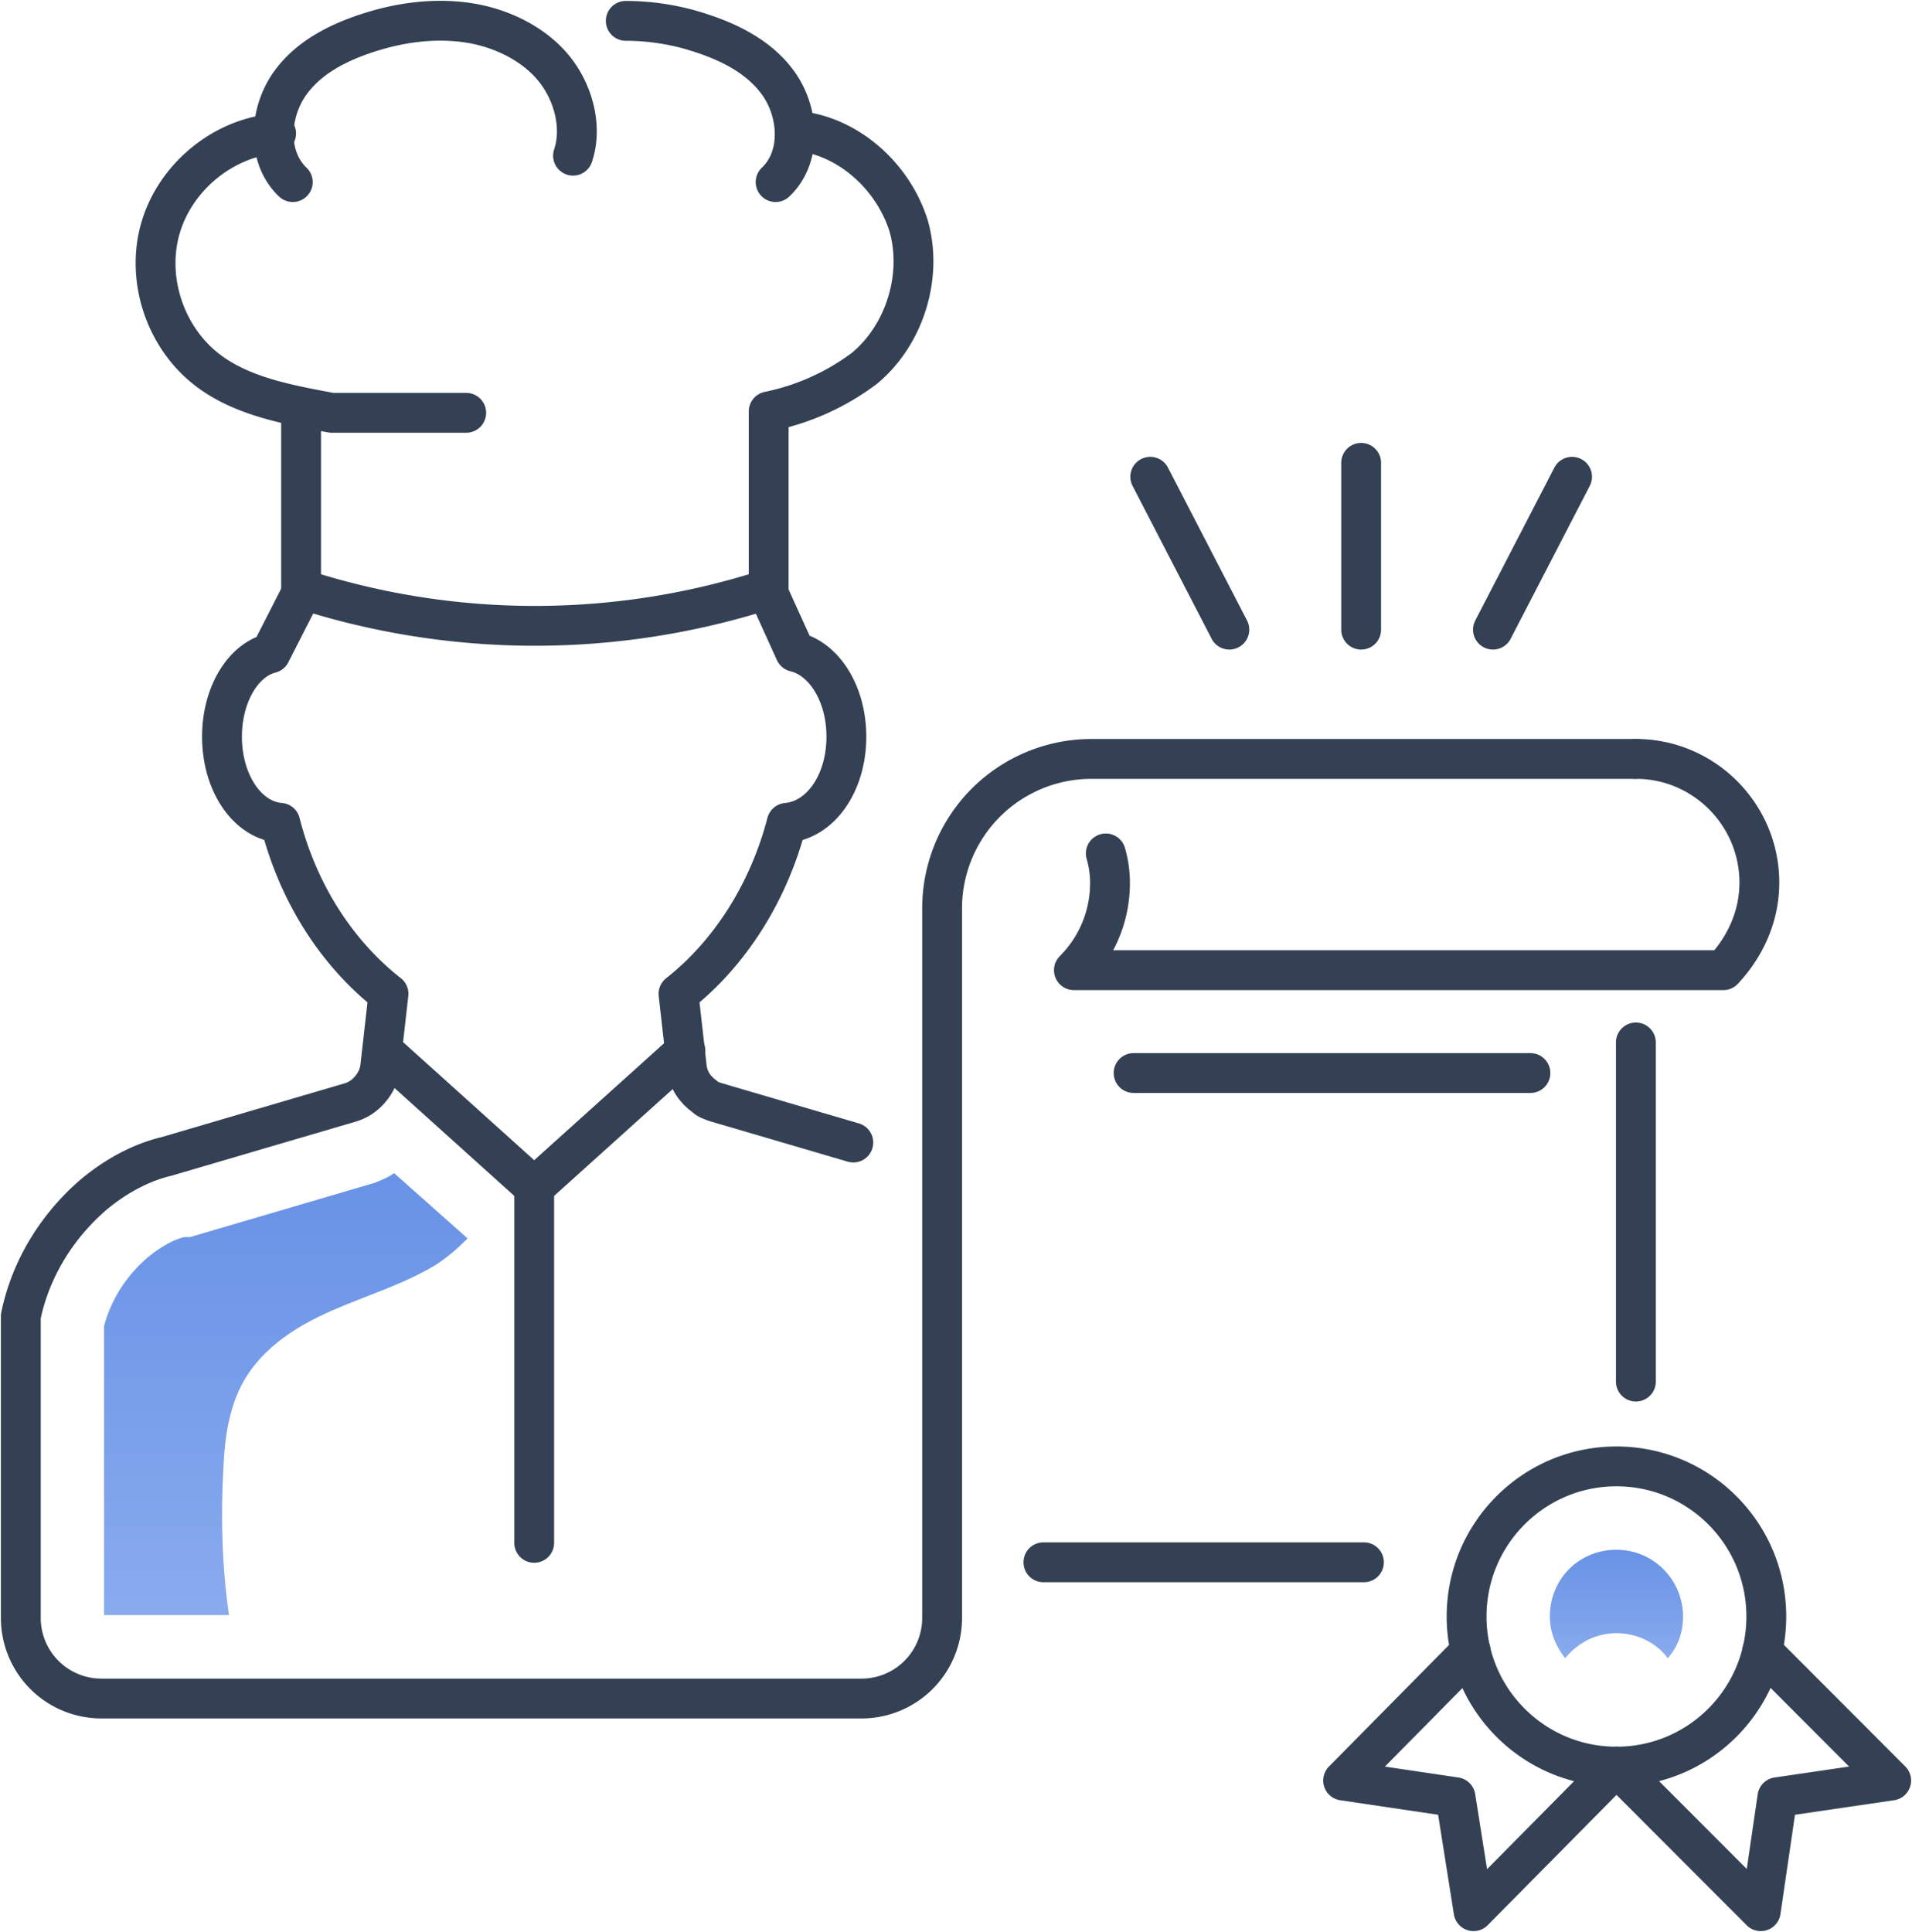
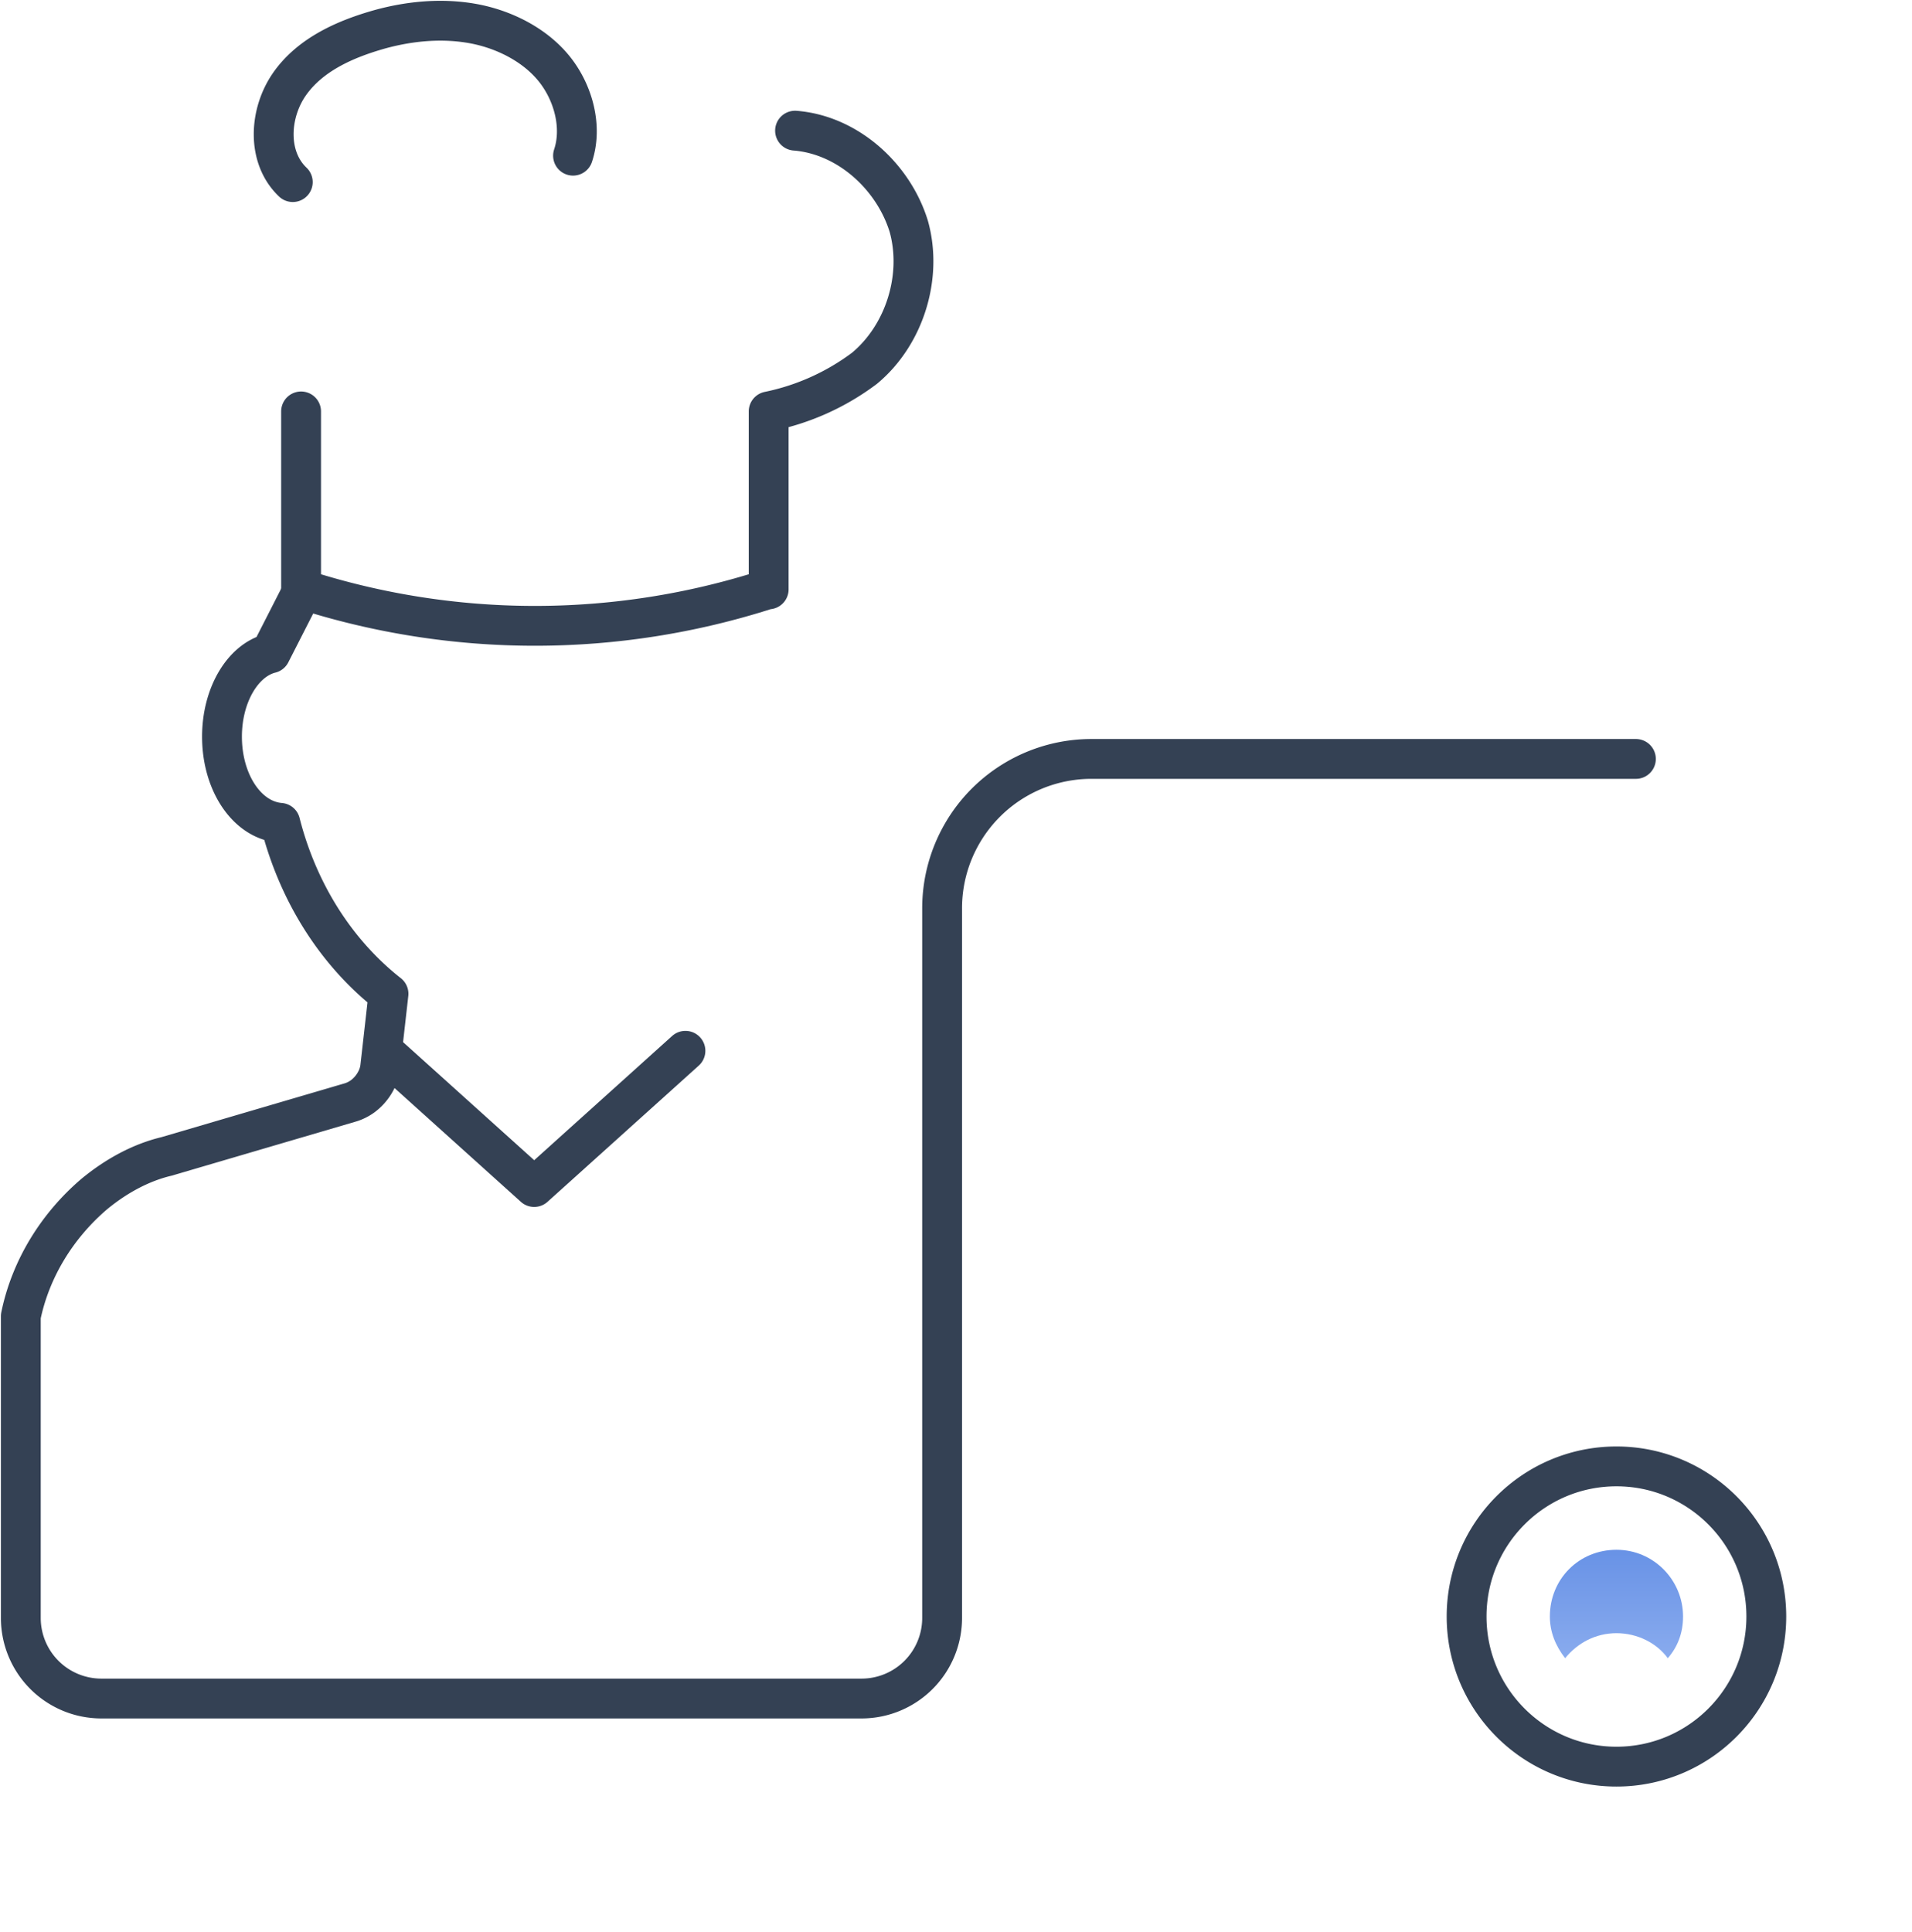
<svg xmlns="http://www.w3.org/2000/svg" width="96" height="97" viewBox="0 0 96 97" fill="none">
-   <path d="M42.845 57.363l-6.897-2.024c-.21-.07-.418-.14-.557-.28-.488-.348-.836-.837-.906-1.465l-.418-3.698c2.578-2.024 4.528-5.095 5.434-8.584 1.672-.14 2.995-1.954 2.995-4.326 0-2.164-1.114-3.908-2.577-4.257l-1.393-3.07" stroke="#344154" stroke-width="2" stroke-miterlimit="10" stroke-linecap="round" stroke-linejoin="round" />
  <path d="M34.415 52.757l-7.594 6.839-7.594-6.84m19.368-32.1v8.933h-.07a38.082 38.082 0 01-23.338 0h-.07v-8.933m23.478 0a12.03 12.03 0 004.807-2.163c2.02-1.675 2.926-4.606 2.23-7.118-.767-2.512-3.066-4.606-5.713-4.815" stroke="#344154" stroke-width="2" stroke-miterlimit="10" stroke-linecap="round" stroke-linejoin="round" />
-   <path d="M38.943 9.142c1.324-1.256 1.185-3.49.14-4.955-1.045-1.465-2.787-2.233-4.529-2.722a12.103 12.103 0 00-3.135-.418M13.863 6.7c-2.647.209-5.016 2.163-5.782 4.675s.14 5.443 2.23 7.118c1.741 1.396 4.11 1.814 6.34 2.233h6.757" stroke="#344154" stroke-width="2" stroke-miterlimit="10" stroke-linecap="round" stroke-linejoin="round" />
  <path d="M14.7 9.142c-1.324-1.256-1.185-3.49-.14-4.955 1.045-1.465 2.787-2.233 4.529-2.722 1.532-.418 3.135-.558 4.667-.279 1.533.28 3.066 1.047 4.04 2.233.976 1.187 1.464 2.931.976 4.397M15.187 29.658l-1.602 3.14c-1.394.35-2.439 2.094-2.439 4.188 0 2.303 1.254 4.187 2.926 4.326.906 3.56 2.857 6.56 5.434 8.584l-.418 3.698c-.07.559-.418 1.117-.905 1.466a2.08 2.08 0 01-.558.279L8.36 58.06c-1.184.28-2.438.908-3.623 1.885-1.88 1.605-3.204 3.768-3.692 6.14V81.23a4.047 4.047 0 004.04 4.047h38.178a4.046 4.046 0 004.04-4.047V45.64a7.499 7.499 0 017.524-7.537h27.31m-.976 50.593c4.156 0 7.524-3.375 7.524-7.537s-3.368-7.537-7.524-7.537c-4.155 0-7.524 3.375-7.524 7.537s3.369 7.537 7.524 7.537z" stroke="#344154" stroke-width="2" stroke-miterlimit="10" stroke-linecap="round" stroke-linejoin="round" />
  <path d="M81.16 81.996c1.046 0 2.021.489 2.579 1.257.487-.559.766-1.257.766-2.094 0-1.814-1.463-3.35-3.344-3.35-1.881 0-3.344 1.466-3.344 3.35 0 .768.279 1.465.766 2.093.627-.767 1.533-1.256 2.578-1.256z" fill="url(#paint0_linear)" />
-   <path d="M81.161 88.696l-7.175 7.257-.906-5.722-5.643-.837 6.41-6.49m7.314 5.792l7.245 7.257.836-5.722 5.713-.837-6.479-6.49M56.917 53.873h19.924m5.295 15.492V52.338m0-14.236c3.414 0 6.2 2.792 6.2 6.211 0 1.675-.696 3.21-1.81 4.396H53.92a6.17 6.17 0 001.812-4.396 5.3 5.3 0 00-.21-1.466m12.82-11.235v-8.374m6.618 8.374l3.972-7.676m-17.208 7.676l-3.97-7.676m-5.365 54.501h16.093M26.821 59.596V77.46" stroke="#344154" stroke-width="2" stroke-miterlimit="10" stroke-linecap="round" stroke-linejoin="round" />
-   <path d="M18.81 59.386l-9.266 2.722h-.279c-.348.07-1.044.349-1.88 1.047-1.045.907-1.812 2.093-2.16 3.42v14.514h6.27c-.348-2.442-.418-4.885-.279-7.397.07-1.535.28-3.07 1.045-4.396.976-1.675 2.648-2.722 4.39-3.49 1.741-.767 3.622-1.325 5.224-2.302.558-.35 1.115-.838 1.603-1.326l-3.693-3.28c-.278.21-.627.349-.975.488z" fill="url(#paint1_linear)" />
  <defs>
    <linearGradient id="paint0_linear" x1="81.161" y1="77.809" x2="81.161" y2="83.252" gradientUnits="userSpaceOnUse">
      <stop stop-color="#6892E6" />
      <stop offset="1" stop-color="#89ABEE" />
    </linearGradient>
    <linearGradient id="paint1_linear" x1="14.351" y1="58.898" x2="14.351" y2="81.089" gradientUnits="userSpaceOnUse">
      <stop stop-color="#6892E6" />
      <stop offset="1" stop-color="#89ABEE" />
    </linearGradient>
  </defs>
</svg>